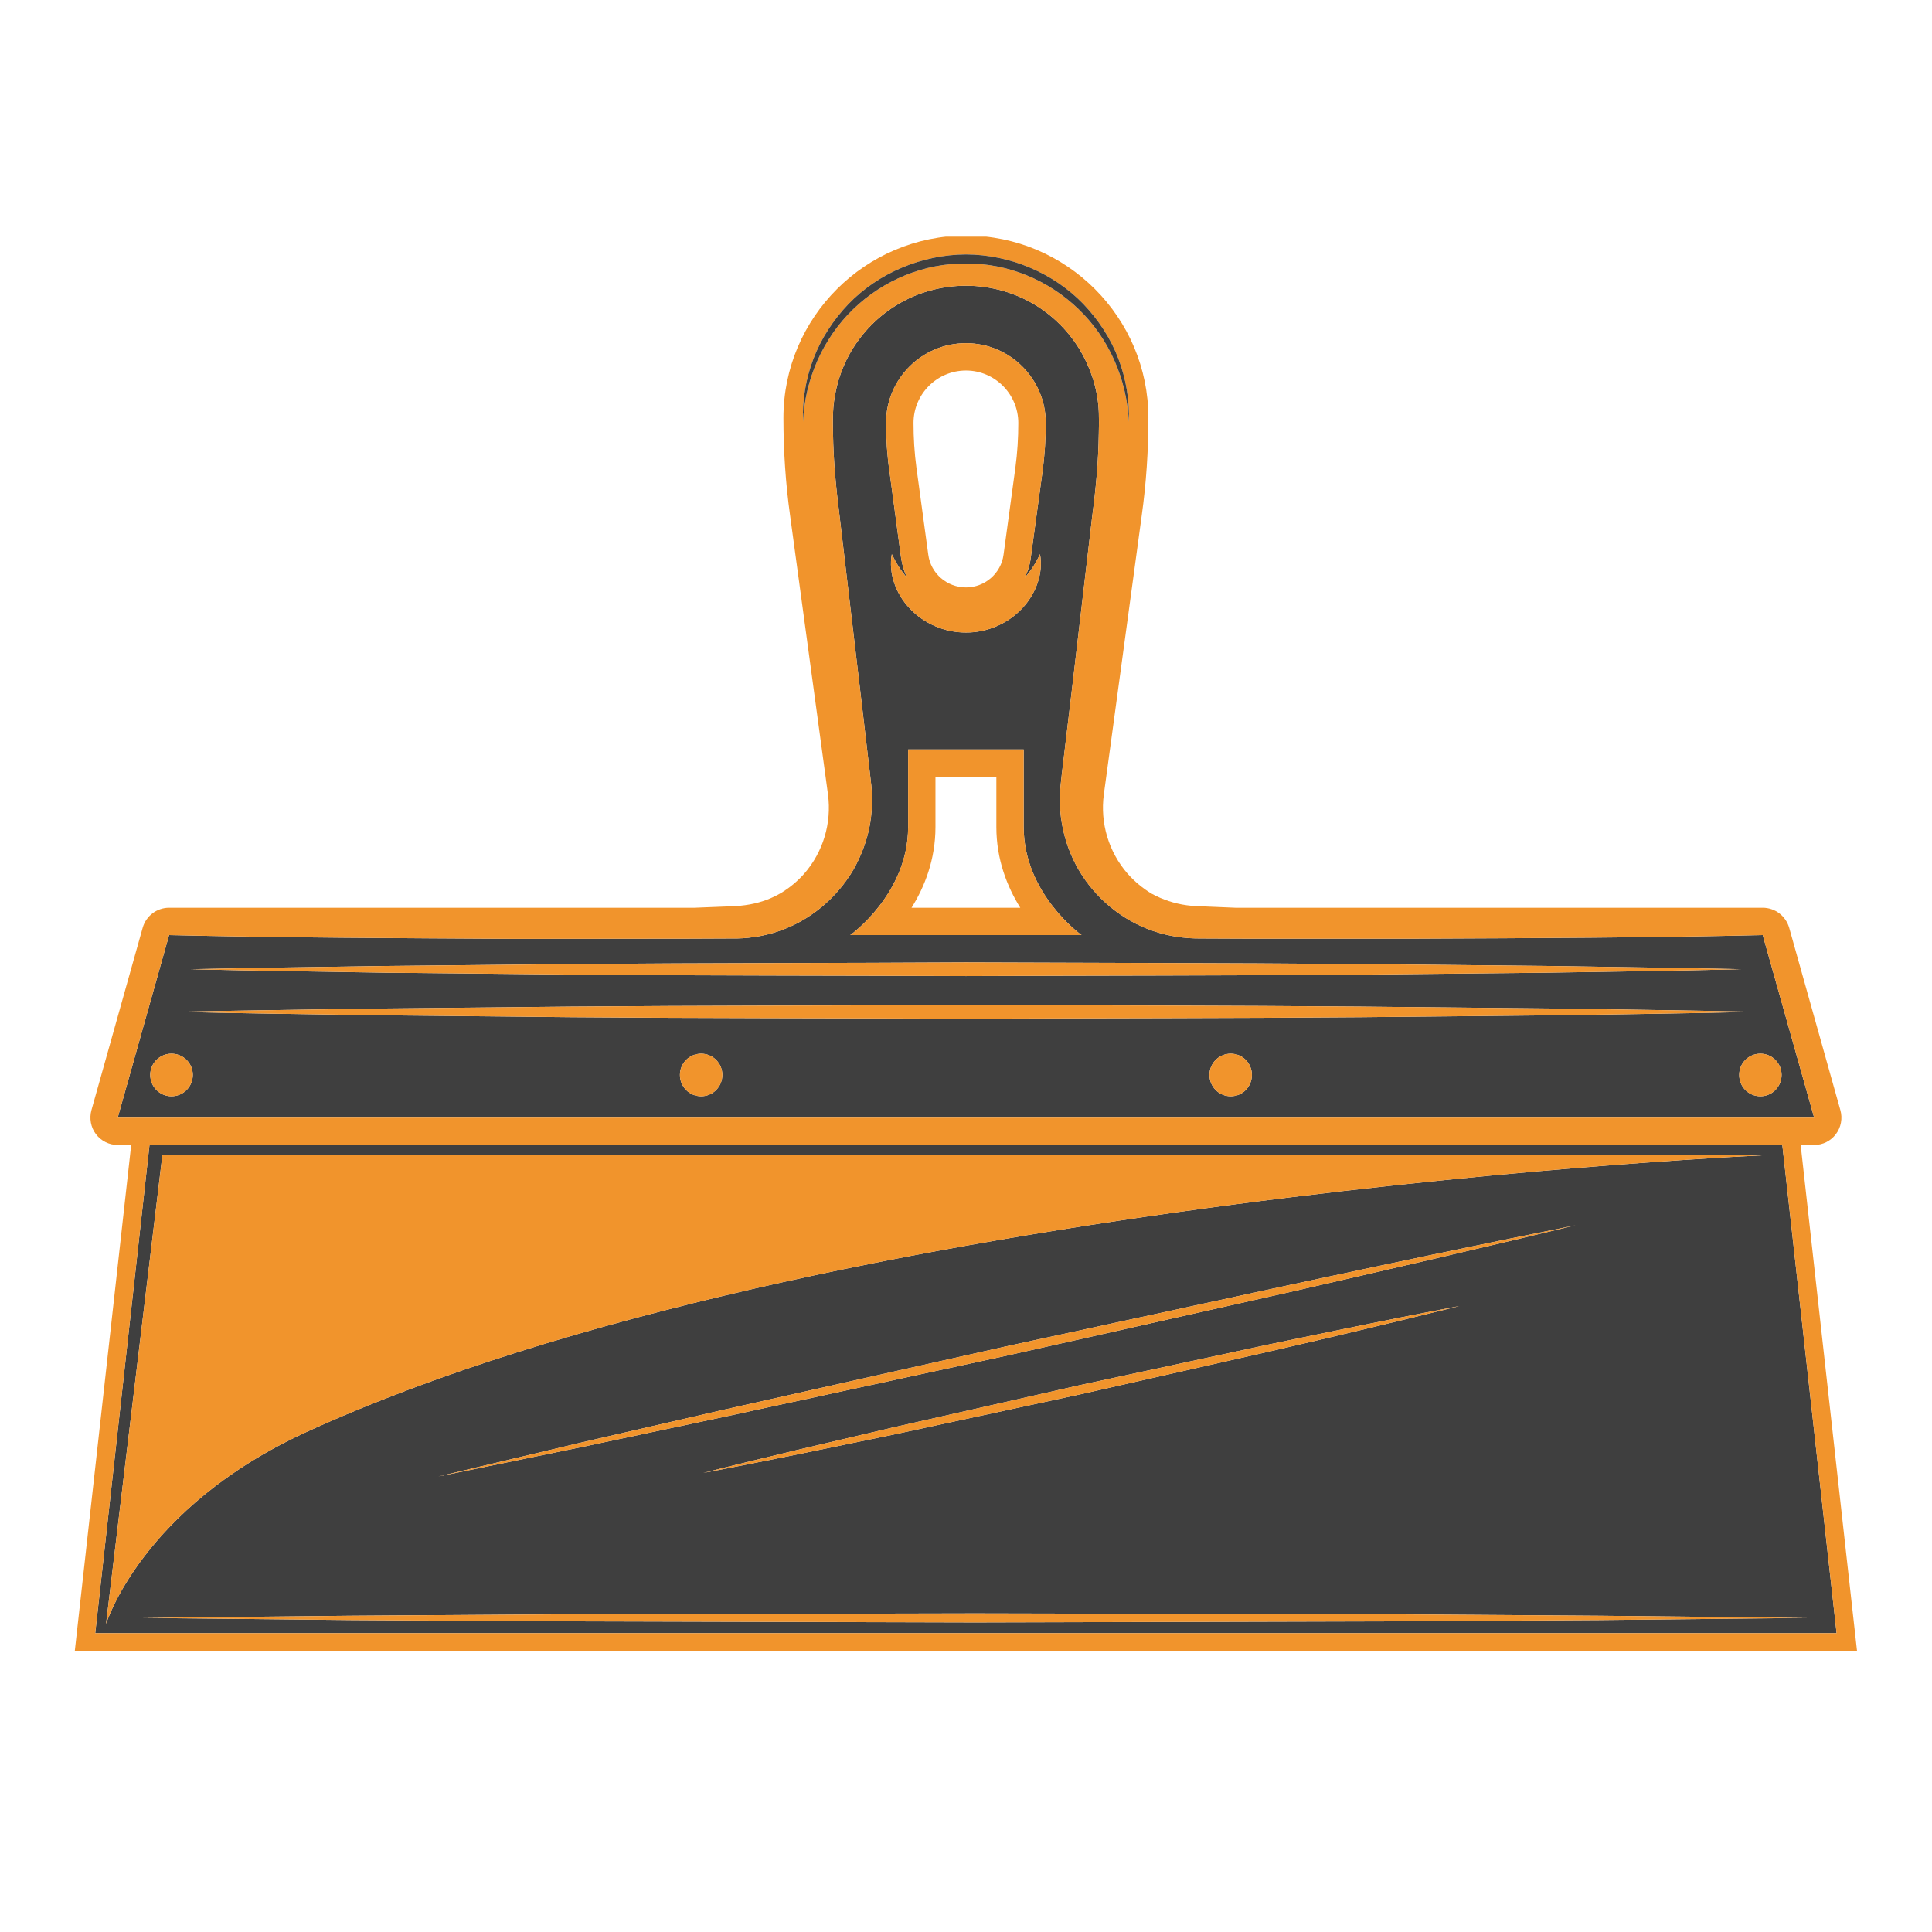
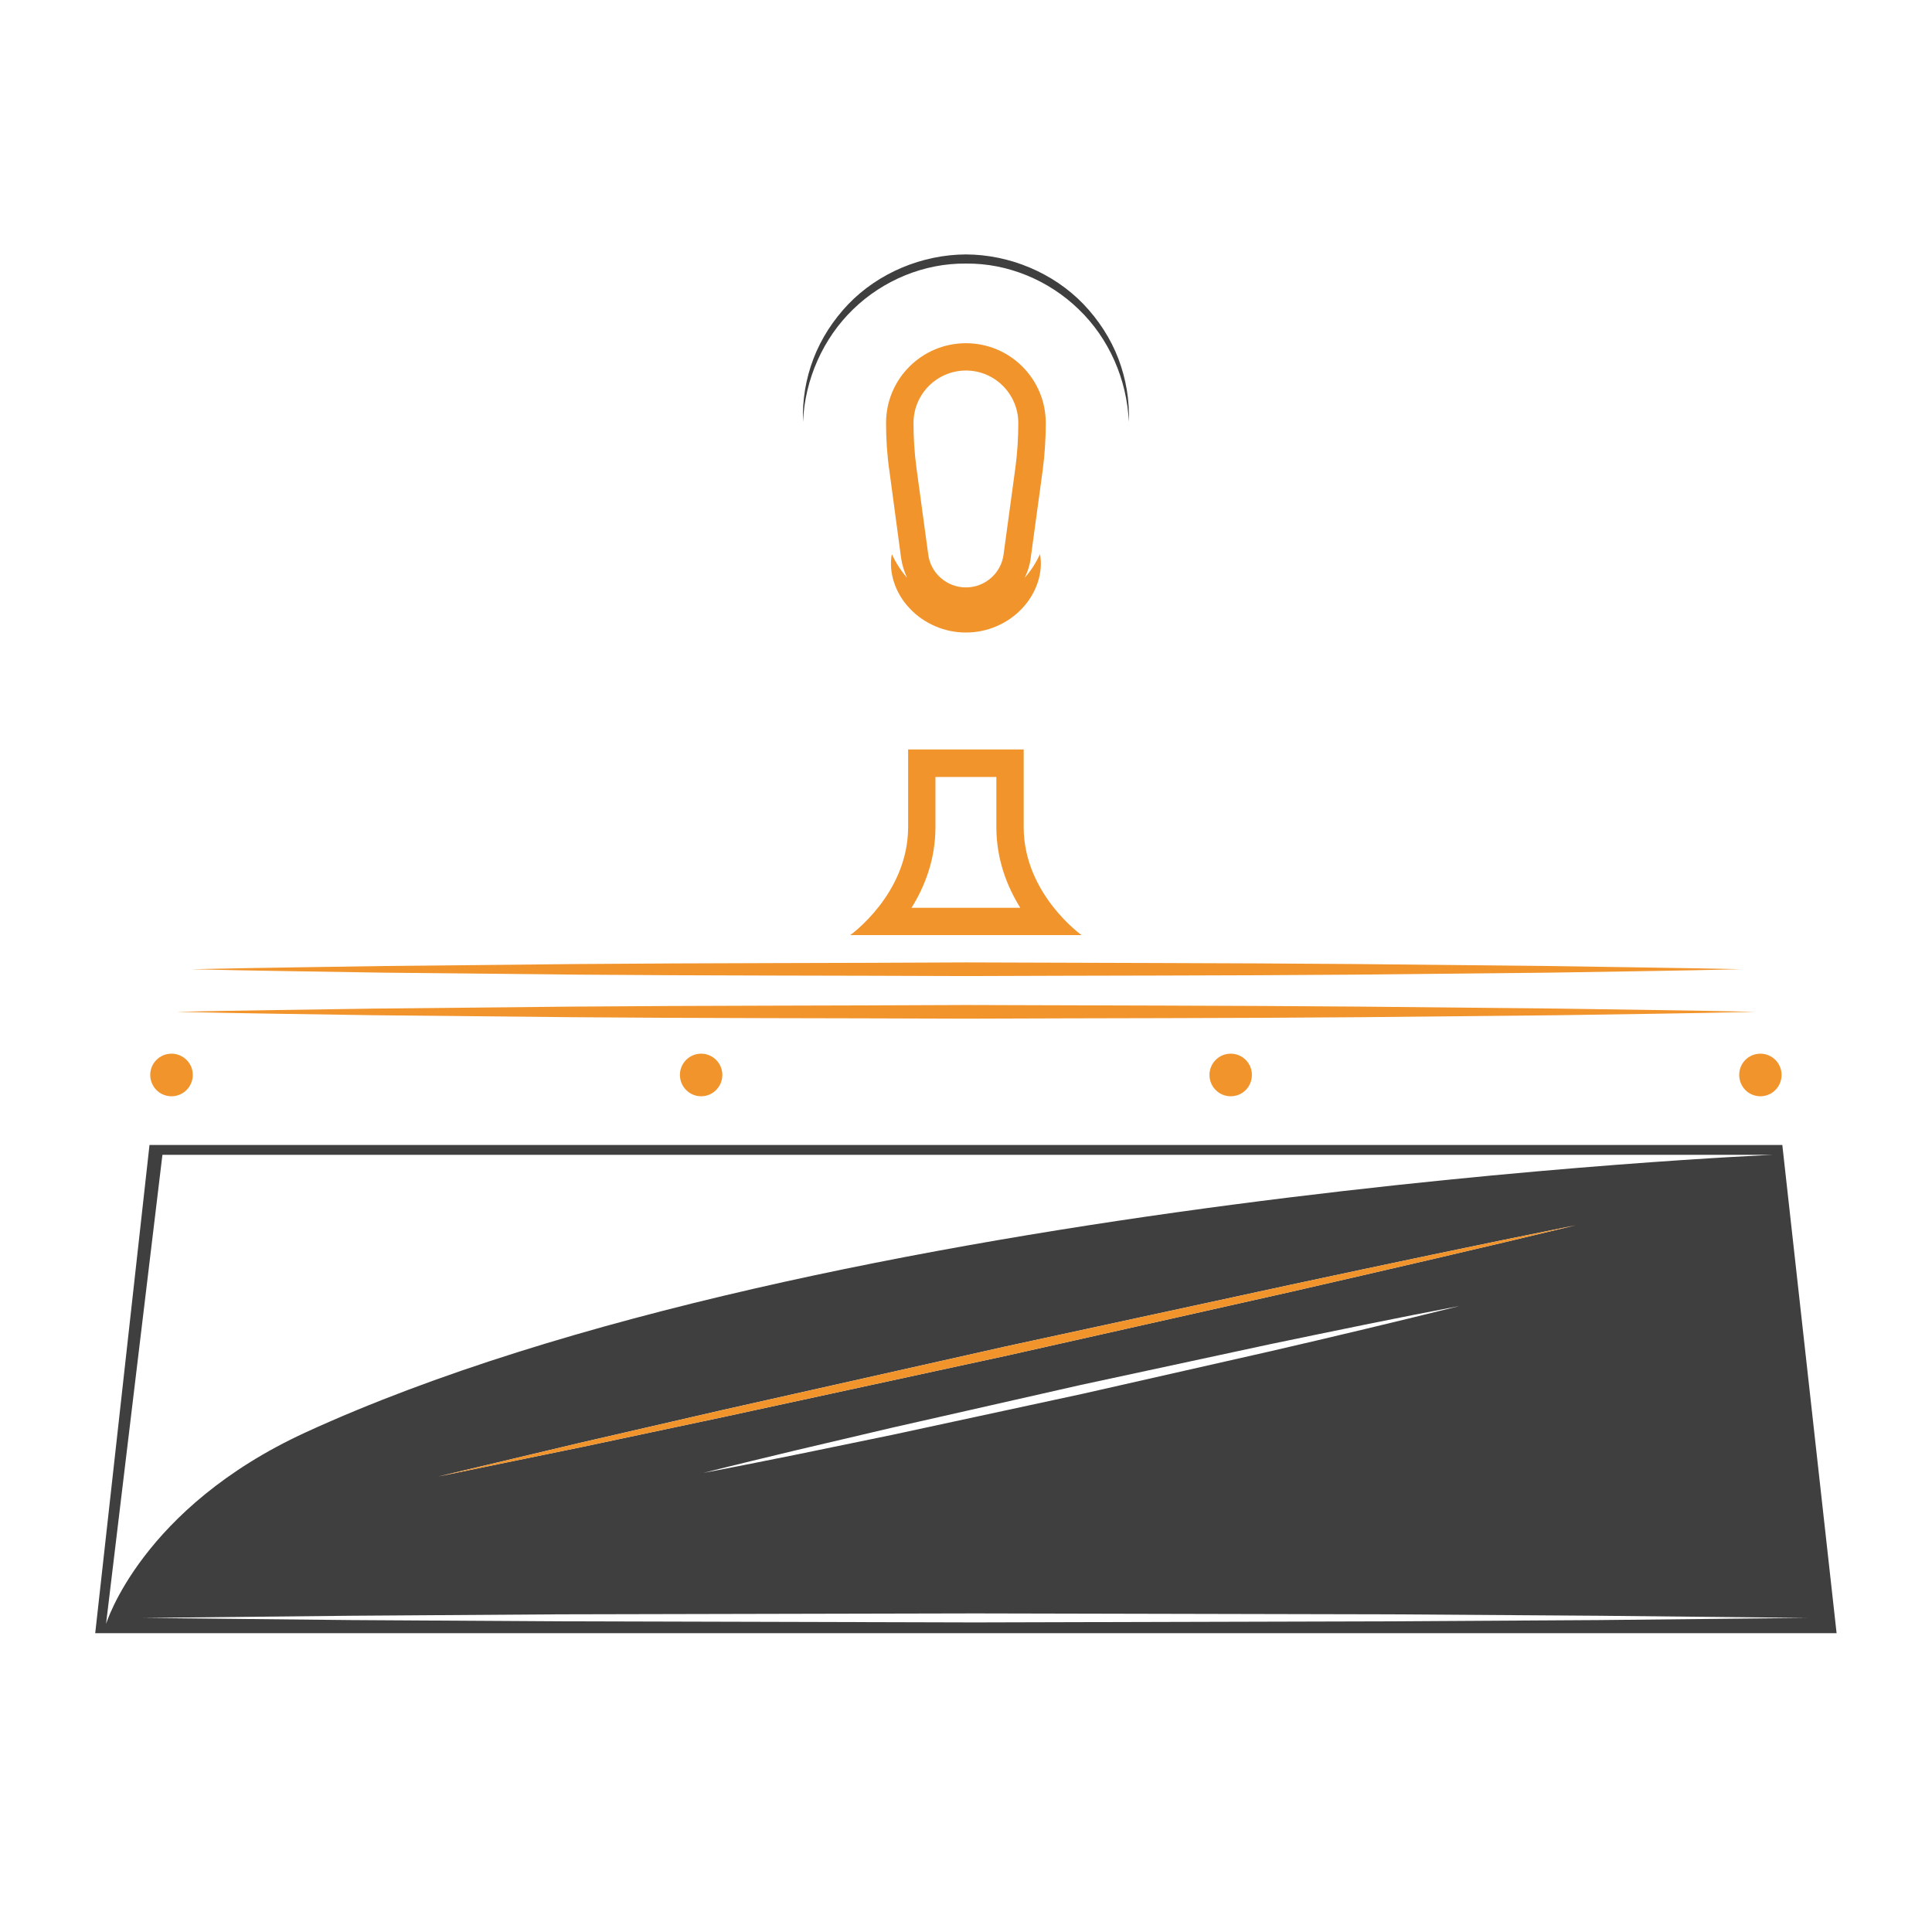
<svg xmlns="http://www.w3.org/2000/svg" width="56" zoomAndPan="magnify" viewBox="0 0 42 42" height="56" preserveAspectRatio="xMidYMid meet" version="1.0">
  <defs>
    <clipPath id="70acfe9289">
      <path d="M 2 24 L 40 24 L 40 35.91 L 2 35.91 Z M 2 24 " clip-rule="nonzero" />
    </clipPath>
    <clipPath id="50d5be9ab4">
-       <path d="M 1.547 5.145 L 40.371 5.145 L 40.371 35.91 L 1.547 35.91 Z M 1.547 5.145 " clip-rule="nonzero" />
-     </clipPath>
+       </clipPath>
    <clipPath id="c20ea14eb0">
      <path d="M 17 5.145 L 25 5.145 L 25 10 L 17 10 Z M 17 5.145 " clip-rule="nonzero" />
    </clipPath>
    <clipPath id="f670c5a6c2">
      <path d="M 2 25 L 39 25 L 39 35.91 L 2 35.91 Z M 2 25 " clip-rule="nonzero" />
    </clipPath>
    <clipPath id="fd716f949a">
-       <path d="M 3 35 L 40 35 L 40 35.91 L 3 35.91 Z M 3 35 " clip-rule="nonzero" />
-     </clipPath>
+       </clipPath>
  </defs>
  <g clip-path="url(#70acfe9289)">
    <path fill="#3f3f3f" d="M 21 35.504 L 39.926 35.504 L 38.746 24.891 L 3.25 24.891 L 2.07 35.504 Z M 34.758 35.219 L 30.238 35.246 L 21.195 35.27 L 12.152 35.246 L 7.629 35.219 L 3.109 35.172 L 7.629 35.125 L 12.152 35.094 L 21.195 35.074 L 30.238 35.094 L 34.758 35.125 L 39.281 35.172 Z M 28.086 28.078 L 21.91 29.465 L 15.723 30.805 L 12.629 31.461 L 9.527 32.098 L 12.605 31.367 L 15.691 30.656 L 21.867 29.27 L 28.055 27.93 C 30.117 27.488 32.184 27.051 34.25 26.637 C 32.199 27.133 30.145 27.605 28.086 28.078 Z M 31.73 28.391 C 30.371 28.73 29.004 29.055 27.637 29.371 L 23.531 30.301 L 19.418 31.188 L 17.355 31.613 C 16.668 31.75 15.98 31.891 15.289 32.02 C 15.969 31.848 16.652 31.684 17.336 31.52 L 19.383 31.039 L 23.488 30.109 L 27.605 29.223 C 28.977 28.938 30.352 28.652 31.73 28.391 Z M 38.535 25.105 C 38.535 25.105 17.891 25.98 6.648 31.137 C 3.07 32.781 2.305 35.305 2.305 35.305 L 3.531 25.105 L 38.535 25.105 " fill-opacity="1" fill-rule="nonzero" />
  </g>
-   <path fill="#3f3f3f" d="M 21 24.297 L 39.438 24.297 L 38.32 20.328 C 35.812 20.387 33.309 20.395 30.805 20.406 L 27.047 20.406 L 26.109 20.402 C 25.77 20.406 25.402 20.355 25.066 20.238 C 24.391 20.008 23.805 19.523 23.445 18.902 C 23.266 18.59 23.141 18.246 23.082 17.887 C 23.051 17.707 23.039 17.527 23.039 17.348 C 23.043 17.164 23.066 16.984 23.082 16.836 L 23.305 14.969 L 23.742 11.238 C 23.824 10.621 23.879 10.027 23.887 9.418 C 23.895 9.098 23.895 8.84 23.844 8.574 C 23.797 8.312 23.707 8.055 23.59 7.816 C 23.355 7.336 22.977 6.922 22.523 6.641 C 22.066 6.359 21.535 6.211 21 6.211 C 20.461 6.211 19.93 6.359 19.477 6.641 C 19.02 6.922 18.645 7.336 18.406 7.816 C 18.289 8.055 18.203 8.312 18.156 8.574 C 18.102 8.84 18.102 9.098 18.109 9.418 C 18.117 10.027 18.176 10.621 18.254 11.238 L 18.695 14.969 L 18.914 16.836 C 18.93 16.98 18.957 17.164 18.957 17.348 C 18.961 17.527 18.945 17.707 18.918 17.887 C 18.859 18.246 18.73 18.59 18.555 18.902 C 18.191 19.523 17.609 20.012 16.93 20.242 C 16.594 20.359 16.227 20.41 15.891 20.402 L 14.949 20.406 L 11.191 20.41 C 8.688 20.395 6.184 20.387 3.676 20.328 L 2.559 24.297 Z M 15.242 23.832 C 14.988 23.832 14.781 23.625 14.781 23.367 C 14.781 23.113 14.988 22.906 15.242 22.906 C 15.496 22.906 15.703 23.113 15.703 23.367 C 15.703 23.625 15.496 23.832 15.242 23.832 Z M 26.754 23.832 C 26.5 23.832 26.293 23.625 26.293 23.367 C 26.293 23.113 26.5 22.906 26.754 22.906 C 27.012 22.906 27.215 23.113 27.215 23.367 C 27.215 23.625 27.012 23.832 26.754 23.832 Z M 38.73 23.367 C 38.73 23.625 38.523 23.832 38.27 23.832 C 38.012 23.832 37.809 23.625 37.809 23.367 C 37.809 23.113 38.012 22.906 38.27 22.906 C 38.523 22.906 38.73 23.113 38.73 23.367 Z M 21 7.461 C 21.957 7.461 22.734 8.238 22.734 9.195 C 22.734 9.547 22.711 9.898 22.664 10.246 L 22.406 12.137 C 22.387 12.289 22.34 12.43 22.277 12.559 C 22.406 12.414 22.516 12.246 22.609 12.047 C 22.684 12.453 22.527 12.902 22.219 13.227 C 21.914 13.555 21.457 13.754 21 13.75 C 20.539 13.754 20.082 13.555 19.777 13.227 C 19.469 12.906 19.312 12.453 19.387 12.047 C 19.48 12.242 19.59 12.414 19.719 12.559 C 19.656 12.426 19.613 12.285 19.59 12.137 L 19.336 10.246 C 19.285 9.898 19.262 9.547 19.262 9.195 C 19.262 8.238 20.039 7.461 21 7.461 Z M 19.742 17.98 C 19.742 16.527 19.742 16.293 19.742 16.293 L 22.254 16.293 C 22.254 16.293 22.254 16.527 22.254 17.98 C 22.254 19.434 23.512 20.328 23.512 20.328 L 18.484 20.328 C 18.484 20.328 19.742 19.434 19.742 17.98 Z M 8.363 21 L 12.574 20.957 C 15.383 20.934 18.191 20.938 21 20.922 C 23.805 20.934 26.613 20.934 29.422 20.957 L 33.633 21 C 35.035 21.023 36.441 21.039 37.844 21.07 C 36.441 21.105 35.035 21.121 33.633 21.145 L 29.422 21.188 C 26.613 21.211 23.805 21.207 21 21.219 C 18.191 21.207 15.383 21.211 12.574 21.188 L 8.363 21.145 C 6.961 21.121 5.555 21.105 4.152 21.07 C 5.555 21.039 6.961 21.023 8.363 21 Z M 8.125 21.926 L 12.418 21.883 C 15.277 21.859 18.137 21.863 21 21.848 C 23.859 21.859 26.719 21.859 29.578 21.883 L 33.871 21.926 C 35.301 21.949 36.73 21.965 38.16 21.996 C 36.73 22.031 35.301 22.047 33.871 22.07 L 29.578 22.113 C 26.719 22.137 23.859 22.133 21 22.145 C 18.137 22.133 15.277 22.137 12.418 22.113 L 8.125 22.07 C 6.695 22.047 5.266 22.031 3.836 21.996 C 5.266 21.965 6.695 21.949 8.125 21.926 Z M 3.727 22.906 C 3.984 22.906 4.191 23.113 4.191 23.367 C 4.191 23.625 3.984 23.832 3.727 23.832 C 3.473 23.832 3.266 23.625 3.266 23.367 C 3.266 23.113 3.473 22.906 3.727 22.906 " fill-opacity="1" fill-rule="nonzero" />
  <path fill="#f1942c" d="M 19.59 12.137 C 19.613 12.285 19.656 12.426 19.719 12.559 C 19.59 12.414 19.48 12.242 19.387 12.047 C 19.312 12.453 19.469 12.906 19.777 13.227 C 20.082 13.555 20.539 13.754 21 13.75 C 21.457 13.754 21.914 13.555 22.219 13.227 C 22.527 12.902 22.684 12.453 22.609 12.047 C 22.516 12.246 22.406 12.414 22.277 12.559 C 22.34 12.43 22.387 12.289 22.406 12.137 L 22.664 10.246 C 22.711 9.898 22.734 9.547 22.734 9.195 C 22.734 8.238 21.957 7.461 21 7.461 C 20.039 7.461 19.262 8.238 19.262 9.195 C 19.262 9.547 19.285 9.898 19.336 10.246 Z M 21 8.055 C 21.625 8.055 22.137 8.566 22.137 9.195 C 22.137 9.52 22.117 9.844 22.074 10.164 L 21.816 12.059 C 21.762 12.465 21.41 12.77 21 12.77 C 20.586 12.77 20.234 12.465 20.18 12.059 L 19.922 10.164 C 19.879 9.844 19.859 9.52 19.859 9.195 C 19.859 8.566 20.371 8.055 21 8.055 " fill-opacity="1" fill-rule="nonzero" />
  <g clip-path="url(#50d5be9ab4)">
    <path fill="#f1942c" d="M 21 35.898 L 40.371 35.898 L 39.145 24.891 L 39.438 24.891 C 39.625 24.891 39.797 24.805 39.91 24.656 C 40.023 24.508 40.059 24.312 40.008 24.133 L 38.895 20.168 C 38.82 19.91 38.586 19.734 38.32 19.734 L 26.859 19.734 L 26.117 19.703 C 25.824 19.699 25.566 19.652 25.312 19.555 C 25.25 19.531 25.191 19.508 25.133 19.477 C 25.125 19.473 25.117 19.473 25.113 19.469 C 25.086 19.453 25.059 19.438 25.031 19.426 C 24.84 19.309 24.664 19.164 24.512 18.992 C 24.102 18.52 23.914 17.895 23.996 17.273 L 24.82 11.207 C 24.918 10.508 24.965 9.793 24.965 9.086 C 24.965 6.902 23.188 5.121 21 5.121 C 18.812 5.121 17.031 6.902 17.031 9.086 C 17.031 9.793 17.078 10.508 17.176 11.207 L 18 17.273 C 18.082 17.895 17.895 18.52 17.484 18.992 C 17.336 19.16 17.164 19.301 16.977 19.414 C 16.883 19.469 16.785 19.516 16.684 19.555 C 16.43 19.652 16.172 19.695 15.883 19.703 L 15.098 19.734 L 3.676 19.734 C 3.41 19.734 3.176 19.91 3.102 20.168 L 1.988 24.133 C 1.938 24.312 1.973 24.508 2.086 24.656 C 2.199 24.805 2.375 24.891 2.559 24.891 L 2.852 24.891 L 1.625 35.898 Z M 18.547 6.723 C 17.895 7.352 17.496 8.246 17.457 9.172 C 17.438 8.707 17.516 8.238 17.684 7.797 C 17.852 7.359 18.113 6.957 18.441 6.613 C 19.098 5.93 20.047 5.535 21 5.531 C 21.949 5.535 22.898 5.93 23.555 6.613 C 23.883 6.957 24.145 7.359 24.312 7.797 C 24.48 8.238 24.559 8.707 24.539 9.172 C 24.5 8.246 24.105 7.352 23.449 6.723 C 22.797 6.09 21.902 5.719 21 5.73 C 20.094 5.719 19.199 6.09 18.547 6.723 Z M 11.191 20.41 L 14.949 20.406 L 15.891 20.402 C 16.227 20.41 16.594 20.359 16.93 20.242 C 17.609 20.012 18.191 19.523 18.555 18.902 C 18.73 18.59 18.859 18.246 18.918 17.887 C 18.945 17.707 18.961 17.527 18.957 17.348 C 18.957 17.164 18.93 16.98 18.914 16.836 L 18.695 14.969 L 18.254 11.238 C 18.176 10.621 18.117 10.027 18.109 9.418 C 18.102 9.098 18.102 8.84 18.156 8.574 C 18.203 8.312 18.289 8.055 18.406 7.816 C 18.645 7.336 19.02 6.922 19.477 6.641 C 19.93 6.359 20.461 6.211 21 6.211 C 21.535 6.211 22.066 6.359 22.523 6.641 C 22.977 6.922 23.355 7.336 23.59 7.816 C 23.707 8.055 23.797 8.312 23.844 8.574 C 23.895 8.84 23.895 9.098 23.887 9.418 C 23.879 10.027 23.824 10.621 23.742 11.238 L 23.305 14.969 L 23.082 16.836 C 23.066 16.984 23.043 17.164 23.039 17.348 C 23.039 17.527 23.051 17.707 23.082 17.887 C 23.141 18.246 23.266 18.59 23.445 18.902 C 23.805 19.523 24.391 20.008 25.066 20.238 C 25.402 20.355 25.77 20.406 26.109 20.402 L 27.047 20.406 L 30.805 20.406 C 33.309 20.395 35.812 20.387 38.32 20.328 L 39.438 24.297 L 2.559 24.297 L 3.676 20.328 C 6.184 20.387 8.688 20.395 11.191 20.41 Z M 21 24.891 L 38.746 24.891 L 39.926 35.504 L 2.07 35.504 L 3.25 24.891 L 21 24.891 " fill-opacity="1" fill-rule="nonzero" />
  </g>
  <g clip-path="url(#c20ea14eb0)">
    <path fill="#3f3f3f" d="M 23.449 6.723 C 24.105 7.352 24.5 8.246 24.539 9.172 C 24.559 8.707 24.48 8.238 24.312 7.797 C 24.145 7.359 23.883 6.957 23.555 6.613 C 22.898 5.93 21.949 5.535 21 5.531 C 20.047 5.535 19.098 5.93 18.441 6.613 C 18.113 6.957 17.852 7.359 17.684 7.797 C 17.516 8.238 17.438 8.707 17.457 9.172 C 17.496 8.246 17.895 7.352 18.547 6.723 C 19.199 6.09 20.094 5.719 21 5.73 C 21.902 5.719 22.797 6.09 23.449 6.723 " fill-opacity="1" fill-rule="nonzero" />
  </g>
  <path fill="#f1942c" d="M 37.809 23.367 C 37.809 23.625 38.012 23.832 38.27 23.832 C 38.523 23.832 38.73 23.625 38.73 23.367 C 38.73 23.113 38.523 22.906 38.27 22.906 C 38.012 22.906 37.809 23.113 37.809 23.367 " fill-opacity="1" fill-rule="nonzero" />
  <path fill="#f1942c" d="M 26.754 22.906 C 26.5 22.906 26.293 23.113 26.293 23.367 C 26.293 23.625 26.5 23.832 26.754 23.832 C 27.012 23.832 27.215 23.625 27.215 23.367 C 27.215 23.113 27.012 22.906 26.754 22.906 " fill-opacity="1" fill-rule="nonzero" />
  <path fill="#f1942c" d="M 15.242 22.906 C 14.988 22.906 14.781 23.113 14.781 23.367 C 14.781 23.625 14.988 23.832 15.242 23.832 C 15.496 23.832 15.703 23.625 15.703 23.367 C 15.703 23.113 15.496 22.906 15.242 22.906 " fill-opacity="1" fill-rule="nonzero" />
  <path fill="#f1942c" d="M 3.727 23.832 C 3.984 23.832 4.191 23.625 4.191 23.367 C 4.191 23.113 3.984 22.906 3.727 22.906 C 3.473 22.906 3.266 23.113 3.266 23.367 C 3.266 23.625 3.473 23.832 3.727 23.832 " fill-opacity="1" fill-rule="nonzero" />
  <path fill="#f1942c" d="M 12.574 21.188 C 15.383 21.211 18.191 21.207 21 21.219 C 23.805 21.207 26.613 21.211 29.422 21.188 L 33.633 21.145 C 35.035 21.121 36.441 21.105 37.844 21.07 C 36.441 21.039 35.035 21.023 33.633 21 L 29.422 20.957 C 26.613 20.934 23.805 20.934 21 20.922 C 18.191 20.938 15.383 20.934 12.574 20.957 L 8.363 21 C 6.961 21.023 5.555 21.039 4.152 21.07 C 5.555 21.105 6.961 21.121 8.363 21.145 L 12.574 21.188 " fill-opacity="1" fill-rule="nonzero" />
  <path fill="#f1942c" d="M 12.418 22.113 C 15.277 22.137 18.137 22.133 21 22.145 C 23.859 22.133 26.719 22.137 29.578 22.113 L 33.871 22.07 C 35.301 22.047 36.73 22.031 38.16 21.996 C 36.73 21.965 35.301 21.949 33.871 21.926 L 29.578 21.883 C 26.719 21.859 23.859 21.859 21 21.848 C 18.137 21.863 15.277 21.859 12.418 21.883 L 8.125 21.926 C 6.695 21.949 5.266 21.965 3.836 21.996 C 5.266 22.031 6.695 22.047 8.125 22.07 L 12.418 22.113 " fill-opacity="1" fill-rule="nonzero" />
  <path fill="#f1942c" d="M 23.512 20.328 C 23.512 20.328 22.254 19.434 22.254 17.98 C 22.254 16.527 22.254 16.293 22.254 16.293 L 19.742 16.293 C 19.742 16.293 19.742 16.527 19.742 17.98 C 19.742 19.434 18.484 20.328 18.484 20.328 Z M 20.336 16.891 L 21.66 16.891 L 21.66 17.98 C 21.66 18.684 21.895 19.277 22.18 19.734 L 19.816 19.734 C 20.102 19.277 20.336 18.684 20.336 17.98 L 20.336 16.891 " fill-opacity="1" fill-rule="nonzero" />
  <g clip-path="url(#f670c5a6c2)">
-     <path fill="#f1942c" d="M 6.648 31.137 C 17.891 25.98 38.535 25.105 38.535 25.105 L 3.531 25.105 L 2.305 35.305 C 2.305 35.305 3.07 32.781 6.648 31.137 " fill-opacity="1" fill-rule="nonzero" />
-   </g>
+     </g>
  <g clip-path="url(#fd716f949a)">
    <path fill="#f1942c" d="M 30.238 35.094 L 21.195 35.074 L 12.152 35.094 L 7.629 35.125 L 3.109 35.172 L 7.629 35.219 L 12.152 35.246 L 21.195 35.27 L 30.238 35.246 L 34.758 35.219 L 39.281 35.172 L 34.758 35.125 L 30.238 35.094 " fill-opacity="1" fill-rule="nonzero" />
  </g>
  <path fill="#f1942c" d="M 28.055 27.93 L 21.867 29.27 L 15.691 30.656 L 12.605 31.367 L 9.527 32.098 L 12.629 31.461 L 15.723 30.805 L 21.91 29.465 L 28.086 28.078 C 30.145 27.605 32.199 27.133 34.25 26.637 C 32.184 27.051 30.117 27.488 28.055 27.93 " fill-opacity="1" fill-rule="nonzero" />
-   <path fill="#f1942c" d="M 23.488 30.109 L 19.383 31.039 L 17.336 31.52 C 16.652 31.684 15.969 31.848 15.289 32.02 C 15.98 31.891 16.668 31.75 17.355 31.613 L 19.418 31.188 L 23.531 30.301 L 27.637 29.371 C 29.004 29.055 30.371 28.73 31.73 28.391 C 30.352 28.652 28.977 28.938 27.605 29.223 L 23.488 30.109 " fill-opacity="1" fill-rule="nonzero" />
</svg>